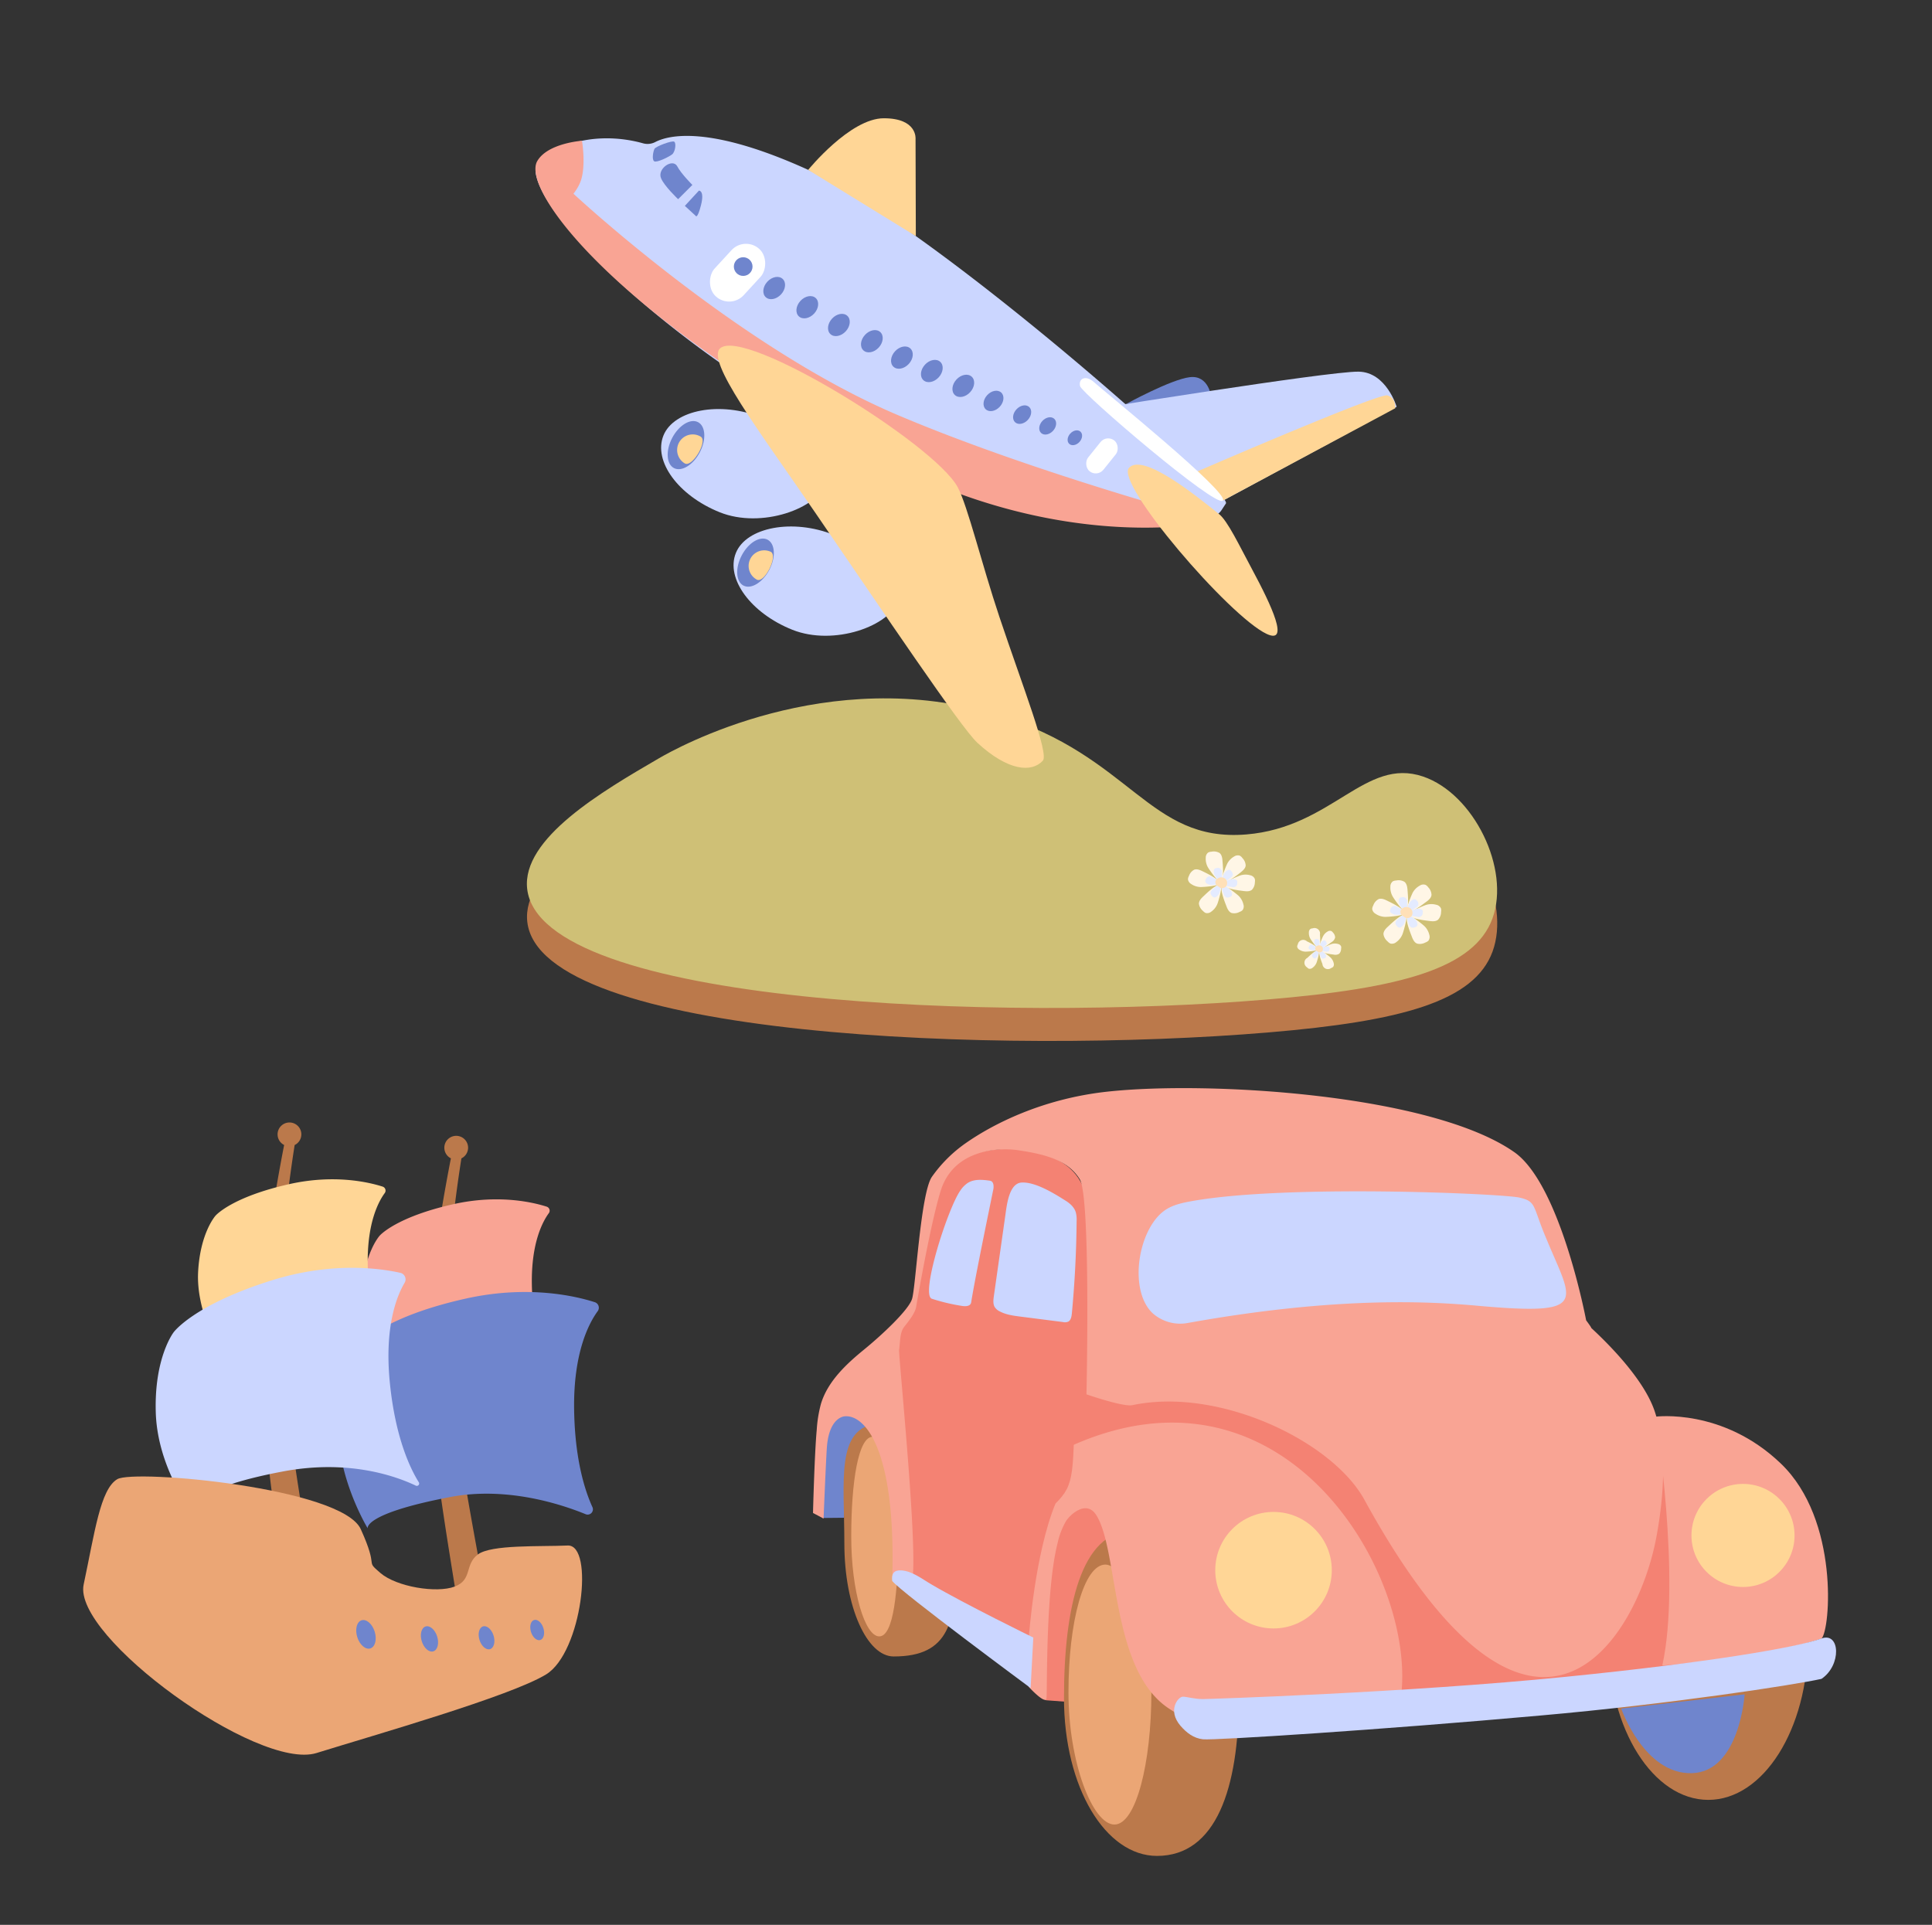
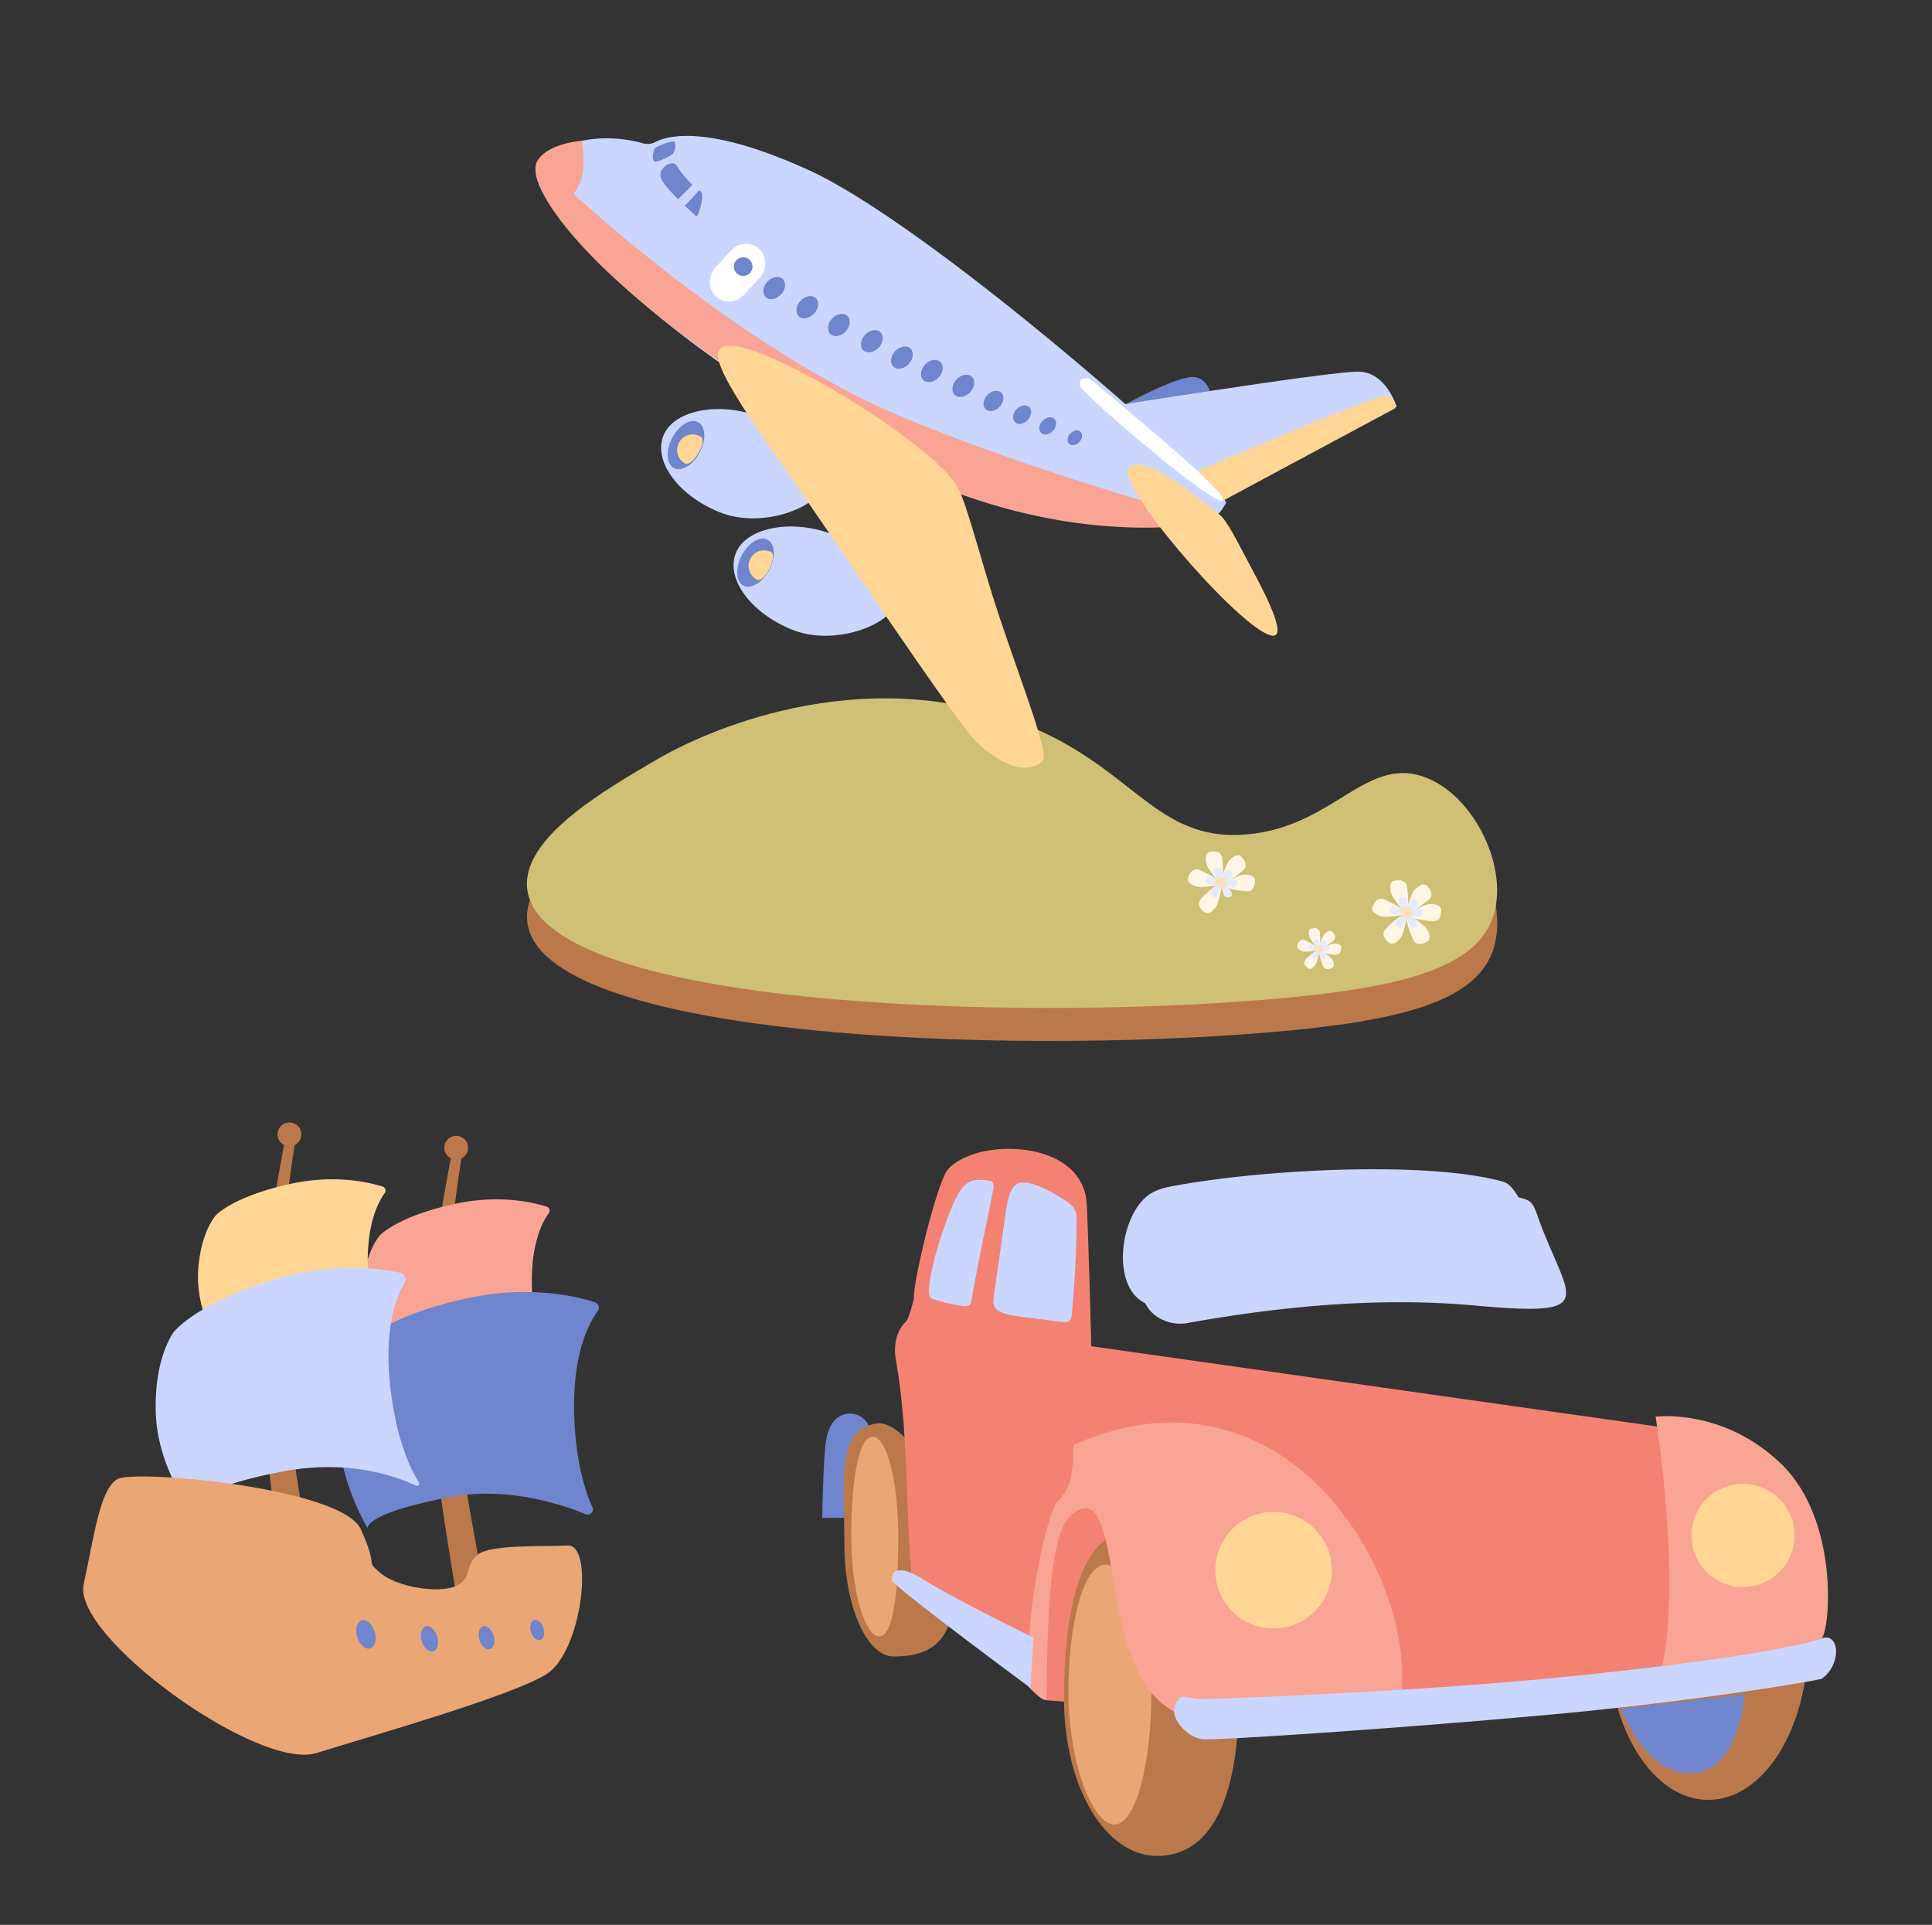
<svg xmlns="http://www.w3.org/2000/svg" id="Слой_1" data-name="Слой 1" viewBox="0 0 813 810">
  <rect x="0" y="0" width="813" height="810" fill="#333333" stroke="none" />
  <defs>
    <style>.cls-1{fill:#bb794b;}.cls-2{fill:#cfc076;}.cls-3{fill:#fff6e6;}.cls-4{fill:#e4ebff;}.cls-5{fill:#ffe0b8;}.cls-6{fill:#cbd6ff;}.cls-7{fill:#6f85cd;}.cls-8{fill:#f48273;}.cls-9{fill:#eba675;}.cls-10{fill:#f9a494;}.cls-11{fill:#ffd696;}.cls-12{fill:#fff;}</style>
  </defs>
  <title>icons</title>
  <path class="cls-1" d="M524.44,365C483.23,368.42,476.14,332,420,314.79c-71.59-21.9-135.66,14.12-142.73,18.24-23.62,13.76-57.8,33.67-55.38,54.92,5.56,48.91,199.4,55.92,311.7,46.53,56.26-4.71,86.83-13.09,94.5-34.08,7.58-20.78-7.8-52.47-29.22-59.73C574.41,332.39,560.63,362.08,524.44,365Z" />
  <path class="cls-2" d="M524.44,351.15c-41.21,3.37-48.3-33.07-104.49-50.26C348.36,279,284.29,315,277.22,319.14c-23.62,13.75-57.8,33.67-55.38,54.92C227.4,423,421.24,430,533.54,420.58c56.26-4.7,86.83-13.09,94.5-34.08,7.58-20.78-7.8-52.47-29.22-59.73C574.41,318.5,560.63,348.18,524.44,351.15Z" />
  <path class="cls-3" d="M551.39,395a4.8,4.8,0,0,1-.6-2.67,1.74,1.74,0,0,1,.67-1.43,2.1,2.1,0,0,1,.93-.23,2.31,2.31,0,0,1,3.05,2.65c.06.82.53,5.35-.62,5.62C554.14,399.11,551.72,395.59,551.39,395Z" />
  <path class="cls-3" d="M556.75,394a4.75,4.75,0,0,1,1.92-2,1.75,1.75,0,0,1,1.56-.2,2.17,2.17,0,0,1,.7.65,3,3,0,0,1,.9,2.07,3.1,3.1,0,0,1-1.49,1.94c-.66.49-4.22,3.33-5.07,2.5C554.77,398.5,556.43,394.57,556.75,394Z" />
  <path class="cls-3" d="M560.35,397.25a4.79,4.79,0,0,1,2.73,0,1.76,1.76,0,0,1,1.26,1,2.07,2.07,0,0,1,0,1,3,3,0,0,1-.8,2.1,3.08,3.08,0,0,1-2.43.34c-.81-.11-5.34-.58-5.37-1.77C555.77,399.1,559.71,397.45,560.35,397.25Z" />
  <path class="cls-3" d="M559.89,402.93a4.73,4.73,0,0,1,1.34,2.38,1.77,1.77,0,0,1-.23,1.56,2.18,2.18,0,0,1-.83.49,2.3,2.3,0,0,1-3.68-1.67c-.29-.77-2-5-1-5.56C556.09,399.78,559.41,402.46,559.89,402.93Z" />
  <path class="cls-3" d="M554,405.13a4.79,4.79,0,0,1-1.7,2.15,1.76,1.76,0,0,1-1.53.37,2.27,2.27,0,0,1-.77-.58,2.3,2.3,0,0,1,.16-4c.6-.56,3.82-3.77,4.76-3C555.48,400.42,554.26,404.51,554,405.13Z" />
  <path class="cls-3" d="M549.35,400.47a4.81,4.81,0,0,1-2.6-.84,1.77,1.77,0,0,1-.89-1.31,2.17,2.17,0,0,1,.27-.92,2.31,2.31,0,0,1,3.84-1.27c.74.36,4.87,2.27,4.52,3.4C554.28,400.2,550,400.48,549.35,400.47Z" />
  <path class="cls-4" d="M553.29,397.28A2.3,2.3,0,0,1,553,396a.85.85,0,0,1,.32-.68,1.16,1.16,0,0,1,.45-.12,1.53,1.53,0,0,1,1.06.17,1.48,1.48,0,0,1,.4,1.11c0,.39.26,2.56-.3,2.69C554.61,399.24,553.45,397.56,553.29,397.28Z" />
  <path class="cls-4" d="M555.86,396.78a2.23,2.23,0,0,1,.92-.93.87.87,0,0,1,.75-.1,1,1,0,0,1,.33.32,1.44,1.44,0,0,1,.43,1,1.49,1.49,0,0,1-.71.93c-.32.23-2,1.59-2.43,1.2C554.91,399,555.71,397.07,555.86,396.78Z" />
  <path class="cls-4" d="M557.58,398.35a2.34,2.34,0,0,1,1.31,0,.82.82,0,0,1,.6.46.89.89,0,0,1,0,.46,1.46,1.46,0,0,1-.38,1,1.49,1.49,0,0,1-1.16.17c-.39-.06-2.56-.28-2.57-.85C555.39,399.24,557.28,398.45,557.58,398.35Z" />
  <path class="cls-4" d="M557.36,401.07a2.25,2.25,0,0,1,.64,1.14.82.82,0,0,1-.11.75,1,1,0,0,1-.39.24,1.56,1.56,0,0,1-1.07.14,1.47,1.47,0,0,1-.7-.95c-.14-.36-1-2.38-.48-2.66C555.54,399.56,557.13,400.85,557.36,401.07Z" />
  <path class="cls-4" d="M554.55,402.13a2.28,2.28,0,0,1-.82,1,.82.82,0,0,1-.73.18,1,1,0,0,1-.37-.27,1.12,1.12,0,0,1,.07-1.94c.29-.27,1.84-1.8,2.29-1.46C555.25,399.87,554.67,401.83,554.55,402.13Z" />
  <path class="cls-4" d="M552.31,399.89a2.28,2.28,0,0,1-1.24-.4.85.85,0,0,1-.43-.63,1.17,1.17,0,0,1,.13-.44,1.54,1.54,0,0,1,.69-.83,1.5,1.5,0,0,1,1.15.22c.35.18,2.34,1.09,2.17,1.63C554.68,399.76,552.63,399.9,552.31,399.89Z" />
  <path class="cls-5" d="M555.17,400.71a3.61,3.61,0,0,1-1.22-.58,1.13,1.13,0,0,1-.14-1.8,1.8,1.8,0,0,1,2.2-.26,1.6,1.6,0,0,1,.48,2.1,1.43,1.43,0,0,1-2.08.31" />
  <path class="cls-3" d="M586.08,377.3a7.48,7.48,0,0,1-1-4.17,2.75,2.75,0,0,1,1-2.23,3.29,3.29,0,0,1,1.46-.37,4.79,4.79,0,0,1,3.47.56c1,.81,1.21,2.28,1.3,3.59s.83,8.36-1,8.79C590.38,383.72,586.59,378.22,586.08,377.3Z" />
  <path class="cls-3" d="M594.45,375.69a7.47,7.47,0,0,1,3-3,2.71,2.71,0,0,1,2.44-.32,3.28,3.28,0,0,1,1.1,1,4.77,4.77,0,0,1,1.4,3.22c-.13,1.31-1.27,2.25-2.33,3s-6.59,5.21-7.92,3.92C591.36,382.77,594,376.62,594.45,375.69Z" />
  <path class="cls-3" d="M600.09,380.81a7.48,7.48,0,0,1,4.27-.07,2.77,2.77,0,0,1,2,1.49,3.29,3.29,0,0,1,.06,1.5,4.78,4.78,0,0,1-1.26,3.29c-1,.84-2.48.71-3.79.53s-8.35-.91-8.39-2.76C592.92,383.69,599.09,381.12,600.09,380.81Z" />
  <path class="cls-3" d="M599.37,389.69a7.5,7.5,0,0,1,2.1,3.72,2.77,2.77,0,0,1-.37,2.44,3.39,3.39,0,0,1-1.29.77,4.84,4.84,0,0,1-3.49.46c-1.22-.49-1.81-1.85-2.27-3.08s-3.18-7.77-1.58-8.7C593.42,384.76,598.62,389,599.37,389.69Z" />
  <path class="cls-3" d="M590.18,393.13a7.58,7.58,0,0,1-2.66,3.36,2.77,2.77,0,0,1-2.4.58,3.48,3.48,0,0,1-1.2-.9,4.87,4.87,0,0,1-1.75-3.06c0-1.31,1-2.37,2-3.27s6-5.89,7.45-4.75C592.48,385.76,590.56,392.16,590.18,393.13Z" />
  <path class="cls-3" d="M582.88,385.84a7.57,7.57,0,0,1-4.06-1.32,2.74,2.74,0,0,1-1.39-2,3.29,3.29,0,0,1,.43-1.44,4.8,4.8,0,0,1,2.25-2.71c1.22-.47,2.58.13,3.75.72s7.62,3.55,7.06,5.32C590.6,385.41,583.93,385.86,582.88,385.84Z" />
  <path class="cls-4" d="M589.05,380.85a3.56,3.56,0,0,1-.45-2,1.28,1.28,0,0,1,.5-1.06,1.55,1.55,0,0,1,.7-.18,1.72,1.72,0,0,1,2.28,2c0,.61.4,4-.46,4.21C591.11,383.93,589.3,381.29,589.05,380.85Z" />
  <path class="cls-4" d="M593.06,380.08a3.61,3.61,0,0,1,1.44-1.46,1.3,1.3,0,0,1,1.17-.15,1.55,1.55,0,0,1,.53.49,1.73,1.73,0,0,1-.45,3c-.49.36-3.16,2.49-3.79,1.87C591.58,383.47,592.83,380.52,593.06,380.08Z" />
  <path class="cls-4" d="M595.76,382.53a3.58,3.58,0,0,1,2,0,1.33,1.33,0,0,1,.94.71,1.59,1.59,0,0,1,0,.72,1.74,1.74,0,0,1-2.42,1.83c-.61-.09-4-.44-4-1.32C592.33,383.91,595.28,382.68,595.76,382.53Z" />
  <path class="cls-4" d="M595.42,386.78a3.63,3.63,0,0,1,1,1.79,1.28,1.28,0,0,1-.18,1.16,1.45,1.45,0,0,1-.62.37,2.24,2.24,0,0,1-1.67.22,2.3,2.3,0,0,1-1.08-1.47c-.22-.58-1.53-3.72-.76-4.17C592.57,384.42,595.06,386.43,595.42,386.78Z" />
  <path class="cls-4" d="M591,388.43a3.53,3.53,0,0,1-1.27,1.61,1.35,1.35,0,0,1-1.15.28,1.59,1.59,0,0,1-.57-.43,2.36,2.36,0,0,1-.84-1.47,2.29,2.29,0,0,1,1-1.56c.45-.42,2.87-2.82,3.57-2.28C592.11,384.9,591.2,388,591,388.43Z" />
  <path class="cls-4" d="M587.52,384.94a3.67,3.67,0,0,1-1.95-.63,1.31,1.31,0,0,1-.66-1,1.57,1.57,0,0,1,.2-.69,1.74,1.74,0,0,1,2.88-.95c.55.27,3.65,1.7,3.38,2.55C591.21,384.74,588,385,587.52,384.94Z" />
  <path class="cls-5" d="M592,386.22a6,6,0,0,1-1.91-.91,2,2,0,0,1-.78-1.86,1.94,1.94,0,0,1,.55-.95,2.83,2.83,0,0,1,3.44-.42,2.51,2.51,0,0,1,.77,3.3,2.25,2.25,0,0,1-3.26.48" />
  <path class="cls-3" d="M508.31,365a7.28,7.28,0,0,1-.92-4.06,2.68,2.68,0,0,1,1-2.17,3.28,3.28,0,0,1,1.42-.36,4.71,4.71,0,0,1,3.38.54c1,.79,1.17,2.23,1.26,3.5s.81,8.13-1,8.54C512.49,371.22,508.81,365.87,508.31,365Z" />
  <path class="cls-3" d="M516.45,363.41a7.36,7.36,0,0,1,2.92-3,2.68,2.68,0,0,1,2.38-.31,3.1,3.1,0,0,1,1.07,1,4.7,4.7,0,0,1,1.37,3.14c-.13,1.27-1.25,2.18-2.27,3s-6.41,5.06-7.71,3.8C513.45,370.29,516,364.31,516.45,363.41Z" />
  <path class="cls-3" d="M521.93,368.39a7.28,7.28,0,0,1,4.16-.07,2.69,2.69,0,0,1,1.91,1.45,3.12,3.12,0,0,1,.06,1.46,4.65,4.65,0,0,1-1.22,3.19c-1,.82-2.42.69-3.68.52s-8.13-.88-8.17-2.69C515,371.19,521,368.69,521.93,368.39Z" />
-   <path class="cls-3" d="M521.24,377a7.32,7.32,0,0,1,2,3.62,2.63,2.63,0,0,1-.36,2.37,3.13,3.13,0,0,1-1.25.75,4.69,4.69,0,0,1-3.39.45c-1.19-.47-1.76-1.8-2.21-3s-3.1-7.56-1.53-8.46C515.45,372.23,520.5,376.31,521.24,377Z" />
  <path class="cls-3" d="M512.29,380.37a7.26,7.26,0,0,1-2.58,3.26,2.68,2.68,0,0,1-2.33.57,3.32,3.32,0,0,1-1.17-.88,4.75,4.75,0,0,1-1.7-3c0-1.28,1-2.31,1.94-3.18s5.82-5.73,7.24-4.62C514.53,373.2,512.67,379.42,512.29,380.37Z" />
  <path class="cls-3" d="M505.2,373.28a7.28,7.28,0,0,1-3.95-1.28,2.69,2.69,0,0,1-1.35-2,3.25,3.25,0,0,1,.42-1.4A4.67,4.67,0,0,1,502.5,366c1.2-.46,2.51.13,3.66.7s7.4,3.45,6.86,5.17C512.71,372.86,506.23,373.3,505.2,373.28Z" />
  <path class="cls-4" d="M511.2,368.43a3.47,3.47,0,0,1-.44-1.94,1.29,1.29,0,0,1,.49-1,1.43,1.43,0,0,1,.68-.17,1.68,1.68,0,0,1,2.22,1.93c0,.6.39,3.89-.45,4.09C513.2,371.42,511.44,368.86,511.2,368.43Z" />
  <path class="cls-4" d="M515.1,367.68a3.48,3.48,0,0,1,1.4-1.42,1.3,1.3,0,0,1,1.14-.15,1.66,1.66,0,0,1,.51.48,2.22,2.22,0,0,1,.65,1.5,2.27,2.27,0,0,1-1.08,1.42c-.48.35-3.07,2.42-3.69,1.82C513.66,371,514.87,368.11,515.1,367.68Z" />
  <path class="cls-4" d="M517.72,370.06a3.55,3.55,0,0,1,2,0,1.28,1.28,0,0,1,.92.69,1.5,1.5,0,0,1,0,.7,1.69,1.69,0,0,1-2.35,1.78c-.59-.08-3.89-.42-3.91-1.29C514.39,371.4,517.26,370.21,517.72,370.06Z" />
  <path class="cls-4" d="M517.39,374.2a3.49,3.49,0,0,1,1,1.73,1.3,1.3,0,0,1-.18,1.14,1.58,1.58,0,0,1-.6.36,2.21,2.21,0,0,1-1.62.21,2.27,2.27,0,0,1-1.06-1.43c-.21-.56-1.48-3.62-.73-4C514.62,371.9,517,373.86,517.39,374.2Z" />
  <path class="cls-4" d="M513.11,375.8a3.46,3.46,0,0,1-1.24,1.56,1.24,1.24,0,0,1-1.11.27,1.36,1.36,0,0,1-.56-.42,2.22,2.22,0,0,1-.82-1.42,2.28,2.28,0,0,1,.93-1.52c.43-.41,2.79-2.74,3.47-2.21C514.18,372.37,513.29,375.35,513.11,375.8Z" />
  <path class="cls-4" d="M509.71,372.4a3.45,3.45,0,0,1-1.89-.61,1.28,1.28,0,0,1-.65-1,1.62,1.62,0,0,1,.2-.67,2.24,2.24,0,0,1,1.05-1.26,2.27,2.27,0,0,1,1.75.33c.53.27,3.54,1.66,3.29,2.48C513.3,372.21,510.2,372.41,509.71,372.4Z" />
  <path class="cls-5" d="M514.05,373.64a5.44,5.44,0,0,1-1.85-.88,1.94,1.94,0,0,1-.76-1.81A2,2,0,0,1,512,370a2.76,2.76,0,0,1,3.35-.4,2.44,2.44,0,0,1,.74,3.2,2.18,2.18,0,0,1-3.17.47" />
  <ellipse class="cls-1" cx="718.86" cy="690.94" rx="41.97" ry="66.48" />
  <path class="cls-6" d="M424,506.16l-4.78,33.62c-.22,1.53-.41,3.2.32,4.52a5.05,5.05,0,0,0,2.2,1.92c2.68,1.4,5.69,1.79,8.64,2.17l17.95,2.3a3.48,3.48,0,0,0,2.32-.25c1-.64,1.27-2.13,1.39-3.43q1.83-19.37,2-38.86a12.37,12.37,0,0,0-.34-3.65c-.73-2.39-2.79-3.94-4.78-5.19-4.73-3-12.4-7.64-18-7.34C425.47,492.26,424.58,501.67,424,506.16Z" />
  <path class="cls-6" d="M393,540.88a82.89,82.89,0,0,0,13,3.06c3,.36,3.48-.92,3.59-1.61,1.53-9.9,7.89-40.47,9.34-47.67.06-.33.43-3.17-1.45-3.45-3.2-.46-6.72-.79-9.44,1a11.26,11.26,0,0,0-3,3.11C399.74,502.86,388.2,539.11,393,540.88Z" />
  <path class="cls-7" d="M346,638.79s.32-19.67,1.24-29.48c.45-4.87,1.54-10.31,5.63-13a8.74,8.74,0,0,1,13.53,7c-2.22-1.25-5.22,0-7.12,1.72-2.47,2.2-4.08,33.67-4.08,33.67Z" />
  <path class="cls-8" d="M456.76,622.06c36-31.68,83.07-6.5,86.41-3,1.1,1.13,2.27,2.41,3.84,2.58.43-1.48-.92-2.74-1.94-3.89-29.44-32.86-83.77-45.33-84.1-45.19s-.53,2.32-.72,2.61c-1.38,2.22-5.37,5.46-5.92,6-1.41,1.24-1.26,37.23-2.44,40.26C447.73,632,448.68,629.17,456.76,622.06Z" />
  <path class="cls-7" d="M448.2,715.57c.48-61.88,17.79-67.4,18.07-68.1.2-.49-3.06-7.29-5-9.57s-5.09-3.81-8-3c-3.1.87-4.5,4.25-6.09,7.06-9.83,17.38-7.19,73.36-7.19,73.36S445.79,715.41,448.2,715.57Z" />
  <path class="cls-8" d="M420.36,561l277.75,39.41L736.89,702a1.43,1.43,0,0,1-1.23,2L478.9,718.37h-.19l-38.35-2.86a1.4,1.4,0,0,1-1-.57l-37-49a1.49,1.49,0,0,1-.27-1.1l16.65-102.68A1.44,1.44,0,0,1,420.36,561Z" />
  <path class="cls-1" d="M447.73,714.52c0-37.76,7.15-70.26,28.77-70.26s44.79,32.5,44.79,70.26S511.86,781,486.87,781C465.25,781,447.73,752.28,447.73,714.52Z" />
  <path class="cls-9" d="M484.51,712.16c0,29.69-6.44,55.64-15.56,55.64s-19.33-25.95-19.33-55.64,6.44-53.76,15.56-53.76S484.51,690.47,484.51,712.16Z" />
  <path class="cls-10" d="M696.7,596.16S725,592.39,749.51,616s20.74,69.78,17,73.55c-10.37,3.78-42.44,9.44-67,11.32C707.54,664.53,696.7,596.16,696.7,596.16Z" />
  <circle class="cls-11" cx="733.47" cy="646.14" r="21.69" />
  <path class="cls-6" d="M484.48,502.12c3.18-1.88,6.89-2.63,10.53-3.28,40-7.15,107.38-10.18,137.8-1.47,5.38,1.54,10.71,16,11.36,17.43,12,26.67,18.58,32.33-28.91,28.09-18.92-1.69-58.13-4.25-121.88,7.21a17.48,17.48,0,0,1-15-4.11C467.88,535.93,472.53,509.23,484.48,502.12Z" />
  <path class="cls-10" d="M431.7,618.8c-17.36,11,1.13,91,1.13,91s6.89,7.51,7.52,5c.43-1.72-.52-45,4.67-65.33a32.1,32.1,0,0,1,3.55-9.34c1.79-2.82,8.59-9.09,12.74-2.56,9.53,15,5.89,64.83,30.34,81.25s47.09,7.94,96.89.69C601,667.36,536.85,552.31,431.7,618.8Z" />
  <path class="cls-6" d="M506.2,715c-3.77,0-6.6-1-8.49-1s-6.6,5.66-.94,12.26c2.6,3,5.57,5.23,9.43,5.66,4.67.52,75.18-4,142-10C702.84,717.1,755,709.05,766.48,706.5c8.49-5.66,7.93-19.86,0-17-10.37,3.78-47.59,10.13-107.68,16.14C592,712.35,508.19,715,506.2,715Z" />
  <circle class="cls-11" cx="535.91" cy="660.76" r="24.52" />
  <path class="cls-1" d="M402.47,655.58c0,26.82-2.83,41.49-26.41,41.49-11.2,0-20.75-20.8-20.75-47.62s-3.77-48.57,14.15-50.46C380.6,597.82,402.47,628.75,402.47,655.58Z" />
  <path class="cls-8" d="M457.32,506.52C456,487.06,433.89,481.59,416.88,484c-9.32,1.31-17.11,5.64-19.1,9.78-5.63,11.7-13.76,47.85-13.18,52.33,0,.17-1.88,8.61-3.5,10.18-4,3.84-5.12,10.25-4.16,15.68,5.47,30.69,3.93,60.67,6.7,91.72,12.84,7.46,49.32,25.12,49.32,25.12s2.51-35.1,11.2-56.09c8.42-8.38,7.34-12,8.29-50.68.09-3.61,6.47-3.42,6.82-7.72C459.55,570.78,457.69,512,457.32,506.52Z" />
  <path class="cls-9" d="M378,646.62c0,23.17-2,42-8,42s-11.79-18.79-11.79-42,3-42,9-42S378,623.44,378,646.62Z" />
-   <path class="cls-10" d="M696.29,593.83C692,581.14,678.45,567,669.53,558.75c.56.4-2.07-3.14-2.07-3.14s-10.7-57-30.18-70.73c-34.89-24.51-129.19-30.17-171.63-25.46-27.43,3.05-48.16,13.83-59.4,21.73v0a57.82,57.82,0,0,0-14.15,14.15c-4.74,7.11-6.75,46.68-8.33,51.4s-12.55,15-20.13,21.19-15.27,13.37-18.16,22.8a54.53,54.53,0,0,0-1.79,11c-.95,10.08-1.57,35-1.57,35l4.45,2.34s.95-23.34,1.36-29.55c.79-12.32,6.5-13.38,7.55-13.47,8.33-.74,21.53,13.41,20,67.89,2.9.1,6.27-1.67,8.71-1.59,1.33-18.94-6.13-92.18-5.84-94.25.49-3.44.28-7.27,2.07-9.6s4.66-5.71,5.11-8.6c0,.09,5.92-34.82,10.37-48.89,5.65-17.92,25.5-17.92,32.06-17,13.2,1.89,21.69,4.72,26.4,12.26s2.83,90.53,2.83,90.53,15.44,5.38,19.32,4.56c36.53-7.72,84.13,15.17,97.62,39.77C646.24,762.61,689.21,688.84,697,646.9,700.11,630.23,701.72,609.89,696.29,593.83Z" />
  <path class="cls-6" d="M375.44,665.29c-.37-3.15.81-4.57,3.67-4.45,4.7.2,8.93,3.66,13,6,13.84,8.15,42.71,22.27,42.71,22.27l-1.13,21.25S379.36,670.19,375.44,665.29Z" />
  <path class="cls-6" d="M491.09,508.73c3.17-1.89,6.88-2.64,10.52-3.29,39.95-7.15,130.49-3.13,137.8-1.47s5.42,3.55,11.36,17.43c11,26.67,18.58,32.33-28.91,28.09-18.92-1.69-58.13-4.25-121.87,7.21a17.49,17.49,0,0,1-15-4.11C474.48,542.53,479.13,515.83,491.09,508.73Z" />
  <path class="cls-6" d="M423,511.82l-4.78,33.62c-.21,1.53-.41,3.2.32,4.52a5.13,5.13,0,0,0,2.21,1.92c2.68,1.4,5.69,1.79,8.64,2.17l17.94,2.29a3.5,3.5,0,0,0,2.33-.24c1-.64,1.27-2.14,1.39-3.44q1.83-19.35,2-38.85a12,12,0,0,0-.35-3.65c-.72-2.39-2.78-4-4.77-5.19-4.74-3-12.4-7.64-18-7.34C424.53,497.92,423.64,507.33,423,511.82Z" />
  <path class="cls-6" d="M392.1,546.53a82,82,0,0,0,13,3.07c3,.35,3.49-.92,3.59-1.61,1.54-9.9,7.89-40.47,9.34-47.67.07-.33.44-3.18-1.44-3.45-3.2-.47-6.72-.79-9.45,1a11.36,11.36,0,0,0-3,3.1C398.8,508.52,387.26,544.77,392.1,546.53Z" />
  <path class="cls-7" d="M682.21,719l51.95-6s-2.09,32.6-22.18,33.18S682.21,719,682.21,719Z" />
  <path class="cls-1" d="M196.74,481.45a5,5,0,1,0-7,6c-2,10.21-9,47.36-10.21,75.05-1.25,28.88,10.43,95.5,12.12,106.85a2.17,2.17,0,0,0,2.46,1.83l7.6-1.09a2.17,2.17,0,0,0,1.83-2.52c-2-11.44-14.93-77.47-15.71-105.66-.76-27.58,4.85-65.09,6.32-74.35v-.09A5,5,0,0,0,196.74,481.45Z" />
  <path class="cls-1" d="M126.57,475.83a5,5,0,1,0-7,6c-2,10.22-9,47.37-10.21,75.06-1.25,28.88,6.47,82.75,8.16,94.1a2.17,2.17,0,0,0,2.46,1.83l7.59-1.1a2.17,2.17,0,0,0,1.83-2.52c-2-11.43-11-64.72-11.73-92.9-.77-27.58,4.84-65.09,6.31-74.35v-.09A5,5,0,0,0,126.57,475.83Z" />
  <path class="cls-10" d="M159.76,520s6.7-7.83,31.16-13.29c19-4.24,33.59-.71,39.15,1.08a1.77,1.77,0,0,1,.88,2.73c-2.59,3.53-7.44,12.5-7.14,30,.25,15.11,3.32,24.5,5.54,29.35a1.61,1.61,0,0,1-2.06,2.15c-7.59-3.1-24.1-8.46-41.14-5.18-26.34,5.06-24.9,9.46-24.9,9.46s-9.75-16-8.87-32.59S159.76,520,159.76,520Z" />
  <path class="cls-11" d="M90.71,511.56s6.69-7.83,31.16-13.29c19-4.24,33.59-.71,39.15,1.08a1.76,1.76,0,0,1,.87,2.73c-2.59,3.53-7.43,12.5-7.14,30,.25,15.11,3.33,24.5,5.54,29.35a1.6,1.6,0,0,1-2,2.15c-7.59-3.1-24.1-8.46-41.14-5.18-26.34,5.06-24.91,9.46-24.91,9.46s-9.74-16-8.87-32.59S90.71,511.56,90.71,511.56Z" />
  <path class="cls-7" d="M152.66,564.94s9.3-10.87,43.27-18.45c26.39-5.9,46.64-1,54.37,1.5a2.44,2.44,0,0,1,1.21,3.78c-3.59,4.9-10.32,17.37-9.91,41.68.34,21,4.61,34,7.69,40.75a2.22,2.22,0,0,1-2.86,3C235.9,632.89,213,625.44,189.31,630c-36.57,7-34.58,13.14-34.58,13.14S141.19,621,142.41,597.88,152.66,564.94,152.66,564.94Z" />
  <path class="cls-6" d="M73.07,560.64s8.37-11.59,41.61-21.94c25.27-7.86,45.52-4.93,53.78-3.07a2.82,2.82,0,0,1,1.8,4.2c-3.22,5.43-8.56,18.35-6.22,41.94,2.29,23.13,8.57,36.16,12.11,41.86a1,1,0,0,1-1.32,1.48c-8-3.8-27.94-11.11-55.58-5.93-40.81,7.65-38.79,16.57-38.79,16.57s-14.23-18.31-14.91-41.44S73.07,560.64,73.07,560.64Z" />
  <path class="cls-9" d="M49.36,622.46c-7.17,4.23-9.5,22.43-14.16,44.35s73.38,78.54,98,70.89,81.46-23.86,96.58-33.06,20.4-54.79,9.08-54.26-32.12-.49-37.78,3.77-2.18,10.66-9.77,13.52-24.44.12-31.26-5.75-.28-.91-8.23-18.41S56.53,618.23,49.36,622.46Z" />
  <ellipse class="cls-7" cx="226.04" cy="685.94" rx="2.73" ry="4.41" transform="translate(-193.64 98.17) rotate(-17.29)" />
  <ellipse class="cls-7" cx="204.72" cy="689.21" rx="3.1" ry="5.01" transform="translate(-195.57 91.98) rotate(-17.29)" />
  <ellipse class="cls-7" cx="180.71" cy="689.69" rx="3.39" ry="5.48" transform="translate(-196.8 84.86) rotate(-17.29)" />
  <ellipse class="cls-7" cx="153.99" cy="687.77" rx="3.84" ry="6.2" transform="translate(-197.44 76.84) rotate(-17.29)" />
  <path class="cls-7" d="M500.69,158.72c-8,.95-26.79,11.27-26.79,11.27l35.78-3S508.68,157.77,500.69,158.72Z" />
  <path class="cls-6" d="M228.49,66c17-11.11,35.1-7.67,42.08-5.7a7,7,0,0,0,5.14-.51c5.49-2.87,22.59-7.31,64.38,11.68C393.63,95.83,518.78,207.4,515.88,211.85l-1.79,2.73a6.9,6.9,0,0,1-3.71,2.83c-7.21,2.24-31.94,5.63-103.59-13.37C322.45,181.67,228.65,99.2,225.41,72.56A6.86,6.86,0,0,1,228.49,66Z" />
  <path class="cls-6" d="M470.9,170.47s18.15-2.9,39.15-6.07c25.49-3.85,55.16-8.09,61.6-8,11.75.13,16.07,14.78,16.07,14.78l-73.13,39.51Z" />
-   <path class="cls-11" d="M371.93,49.77c14.22,0,13.34,8.72,13.34,8.72l.12,40.87-45.3-27.87S357.72,49.75,371.93,49.77Z" />
  <path class="cls-6" d="M347.69,202.9c-3.37,11.17-27.35,19.69-44.8,12.68s-28.06-21.48-23.71-32.3,23.85-14.6,41.3-7.59S350.17,194.66,347.69,202.9Z" />
  <path class="cls-6" d="M378.17,252.3C374.81,263.47,350.83,272,333.38,265s-28.07-21.48-23.72-32.3,23.85-14.6,41.3-7.59S380.66,244.06,378.17,252.3Z" />
  <ellipse class="cls-7" cx="317.94" cy="236.79" rx="10.91" ry="6.55" transform="translate(-39.7 407.82) rotate(-62.24)" />
  <ellipse class="cls-7" cx="288.69" cy="187.34" rx="10.91" ry="6.55" transform="translate(-11.57 355.52) rotate(-62.24)" />
  <path class="cls-11" d="M318.51,243.93a6.55,6.55,0,0,1,5.8-11.74C327.55,233.8,321.75,245.54,318.51,243.93Z" />
  <path class="cls-11" d="M288.15,195a6.55,6.55,0,0,1,6.69-11.27C298,185.6,291.26,196.86,288.15,195Z" />
  <rect class="cls-12" x="302.08" y="101.22" width="16.59" height="27.07" rx="8.29" transform="translate(159.64 -179.83) rotate(42.61)" />
  <ellipse class="cls-7" cx="325.79" cy="121.22" rx="5.24" ry="3.93" transform="translate(16.01 278.92) rotate(-47.39)" />
  <ellipse class="cls-7" cx="339.72" cy="129.29" rx="5.24" ry="3.93" transform="translate(14.57 291.78) rotate(-47.39)" />
  <ellipse class="cls-7" cx="353.01" cy="136.77" rx="5.24" ry="3.93" transform="translate(13.36 303.97) rotate(-47.39)" />
  <ellipse class="cls-7" cx="366.89" cy="143.6" rx="5.24" ry="3.93" transform="translate(12.81 316.4) rotate(-47.39)" />
  <ellipse class="cls-7" cx="379.53" cy="150.49" rx="5.24" ry="3.93" transform="translate(11.83 327.93) rotate(-47.39)" />
  <ellipse class="cls-7" cx="392.13" cy="156.14" rx="5.24" ry="3.93" transform="translate(11.73 339.02) rotate(-47.39)" />
  <ellipse class="cls-7" cx="405.37" cy="162.39" rx="5.24" ry="3.93" transform="translate(11.41 350.78) rotate(-47.39)" />
  <ellipse class="cls-7" cx="418.07" cy="168.73" rx="4.8" ry="3.6" transform="translate(10.85 362.18) rotate(-47.39)" />
  <ellipse class="cls-7" cx="430.12" cy="174.49" rx="4.37" ry="3.27" transform="translate(10.51 372.91) rotate(-47.39)" />
  <ellipse class="cls-7" cx="440.88" cy="179.24" rx="4.07" ry="3.06" transform="translate(10.48 382.36) rotate(-47.39)" />
  <ellipse class="cls-7" cx="452.31" cy="184.22" rx="3.49" ry="2.62" transform="translate(10.51 392.39) rotate(-47.39)" />
-   <rect class="cls-12" x="459.58" y="183.57" width="8.24" height="16.59" rx="4.12" transform="translate(222.33 -248.11) rotate(38.77)" />
  <circle class="cls-7" cx="312.74" cy="112.18" r="3.93" />
  <path class="cls-7" d="M294.11,80.21l-5.92,6.43,4.5,4.13s.7,1.83,2.29-4.42S294.11,80.21,294.11,80.21Z" />
  <path class="cls-7" d="M285.36,83.82l6-6S286.63,73.12,285,70c-1.92-3.56-8.53,1-6.83,5C279.47,78.25,285.36,83.82,285.36,83.82Z" />
  <path class="cls-7" d="M275.27,67.86c1.05.73,6.21-1.84,7.55-2.88s1.84-4.81.87-5.37-7.71,2-8.26,3S274.22,67.12,275.27,67.86Z" />
  <path class="cls-10" d="M377.13,174.38c-63.85-27.23-129.25-86.8-135.82-92.86a19.68,19.68,0,0,0,3-5.16c2.41-6.62.59-17.13.59-17.13s-14.51,1-18.84,8.6c-6.72,11.79,31.32,64.58,143.83,124.77,78.06,41.77,141.39,26.86,141.39,26.86S434.83,199,377.13,174.38Z" />
  <path class="cls-11" d="M583.81,166.38c-3.75-1.08-81.75,32.76-81.75,32.76l12.53,11.53,72.53-38.87S587.56,167.46,583.81,166.38Z" />
  <path class="cls-11" d="M303.05,146.57c-5.93,5.29,16,34.19,39.79,68.85,28.73,41.89,61.45,90.72,68.48,97.19,12.86,11.82,22.78,12.64,27.51,7.5,2.68-2.91-8.41-31.06-18.26-60.46C413.05,237.18,407.22,212.92,403,205,393.09,186.69,313.26,137.49,303.05,146.57Z" />
  <path class="cls-11" d="M475.09,196.87c-5.91,6.42,42.15,62.5,57.91,69.88,9.75,4.56,2.25-11.63-6.25-27.43-5.24-9.73-10.12-20.11-13.78-23C503.39,208.66,481,190.44,475.09,196.87Z" />
  <path class="cls-12" d="M454.5,162.5c.74,3.06,57.14,51.38,60.09,48.17s-50.12-46.11-54-49.66S453.75,159.44,454.5,162.5Z" />
</svg>